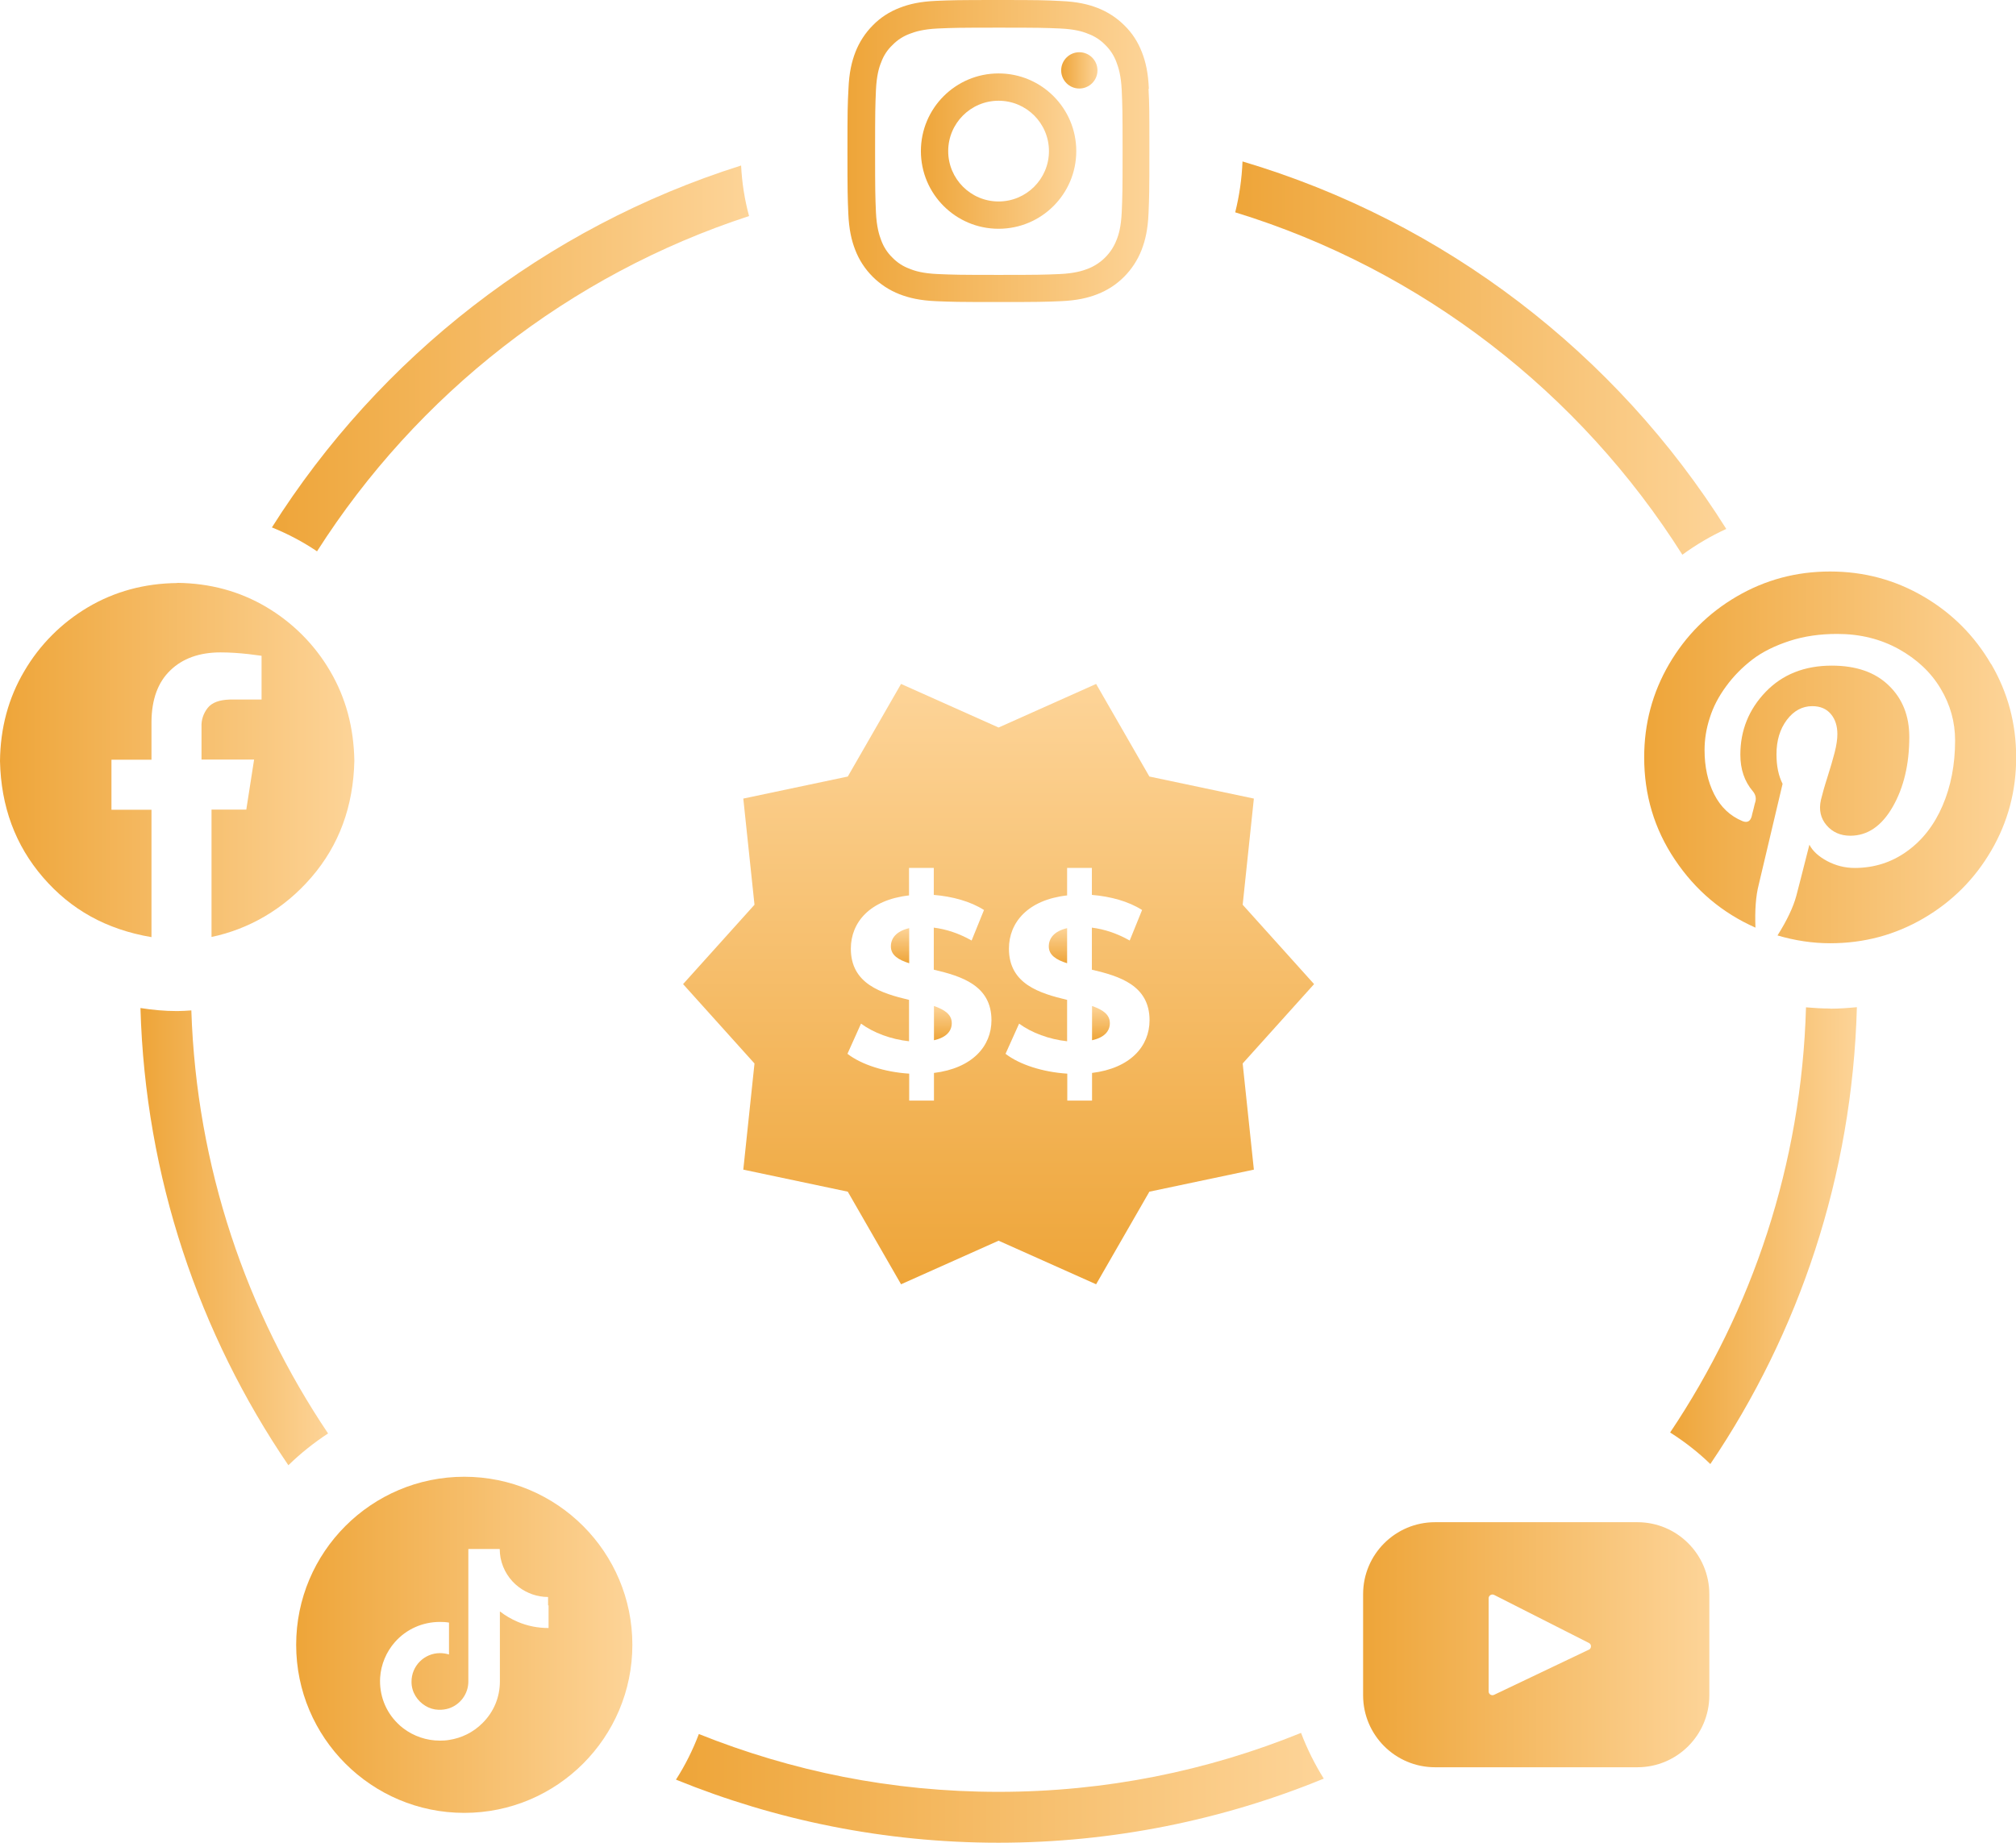
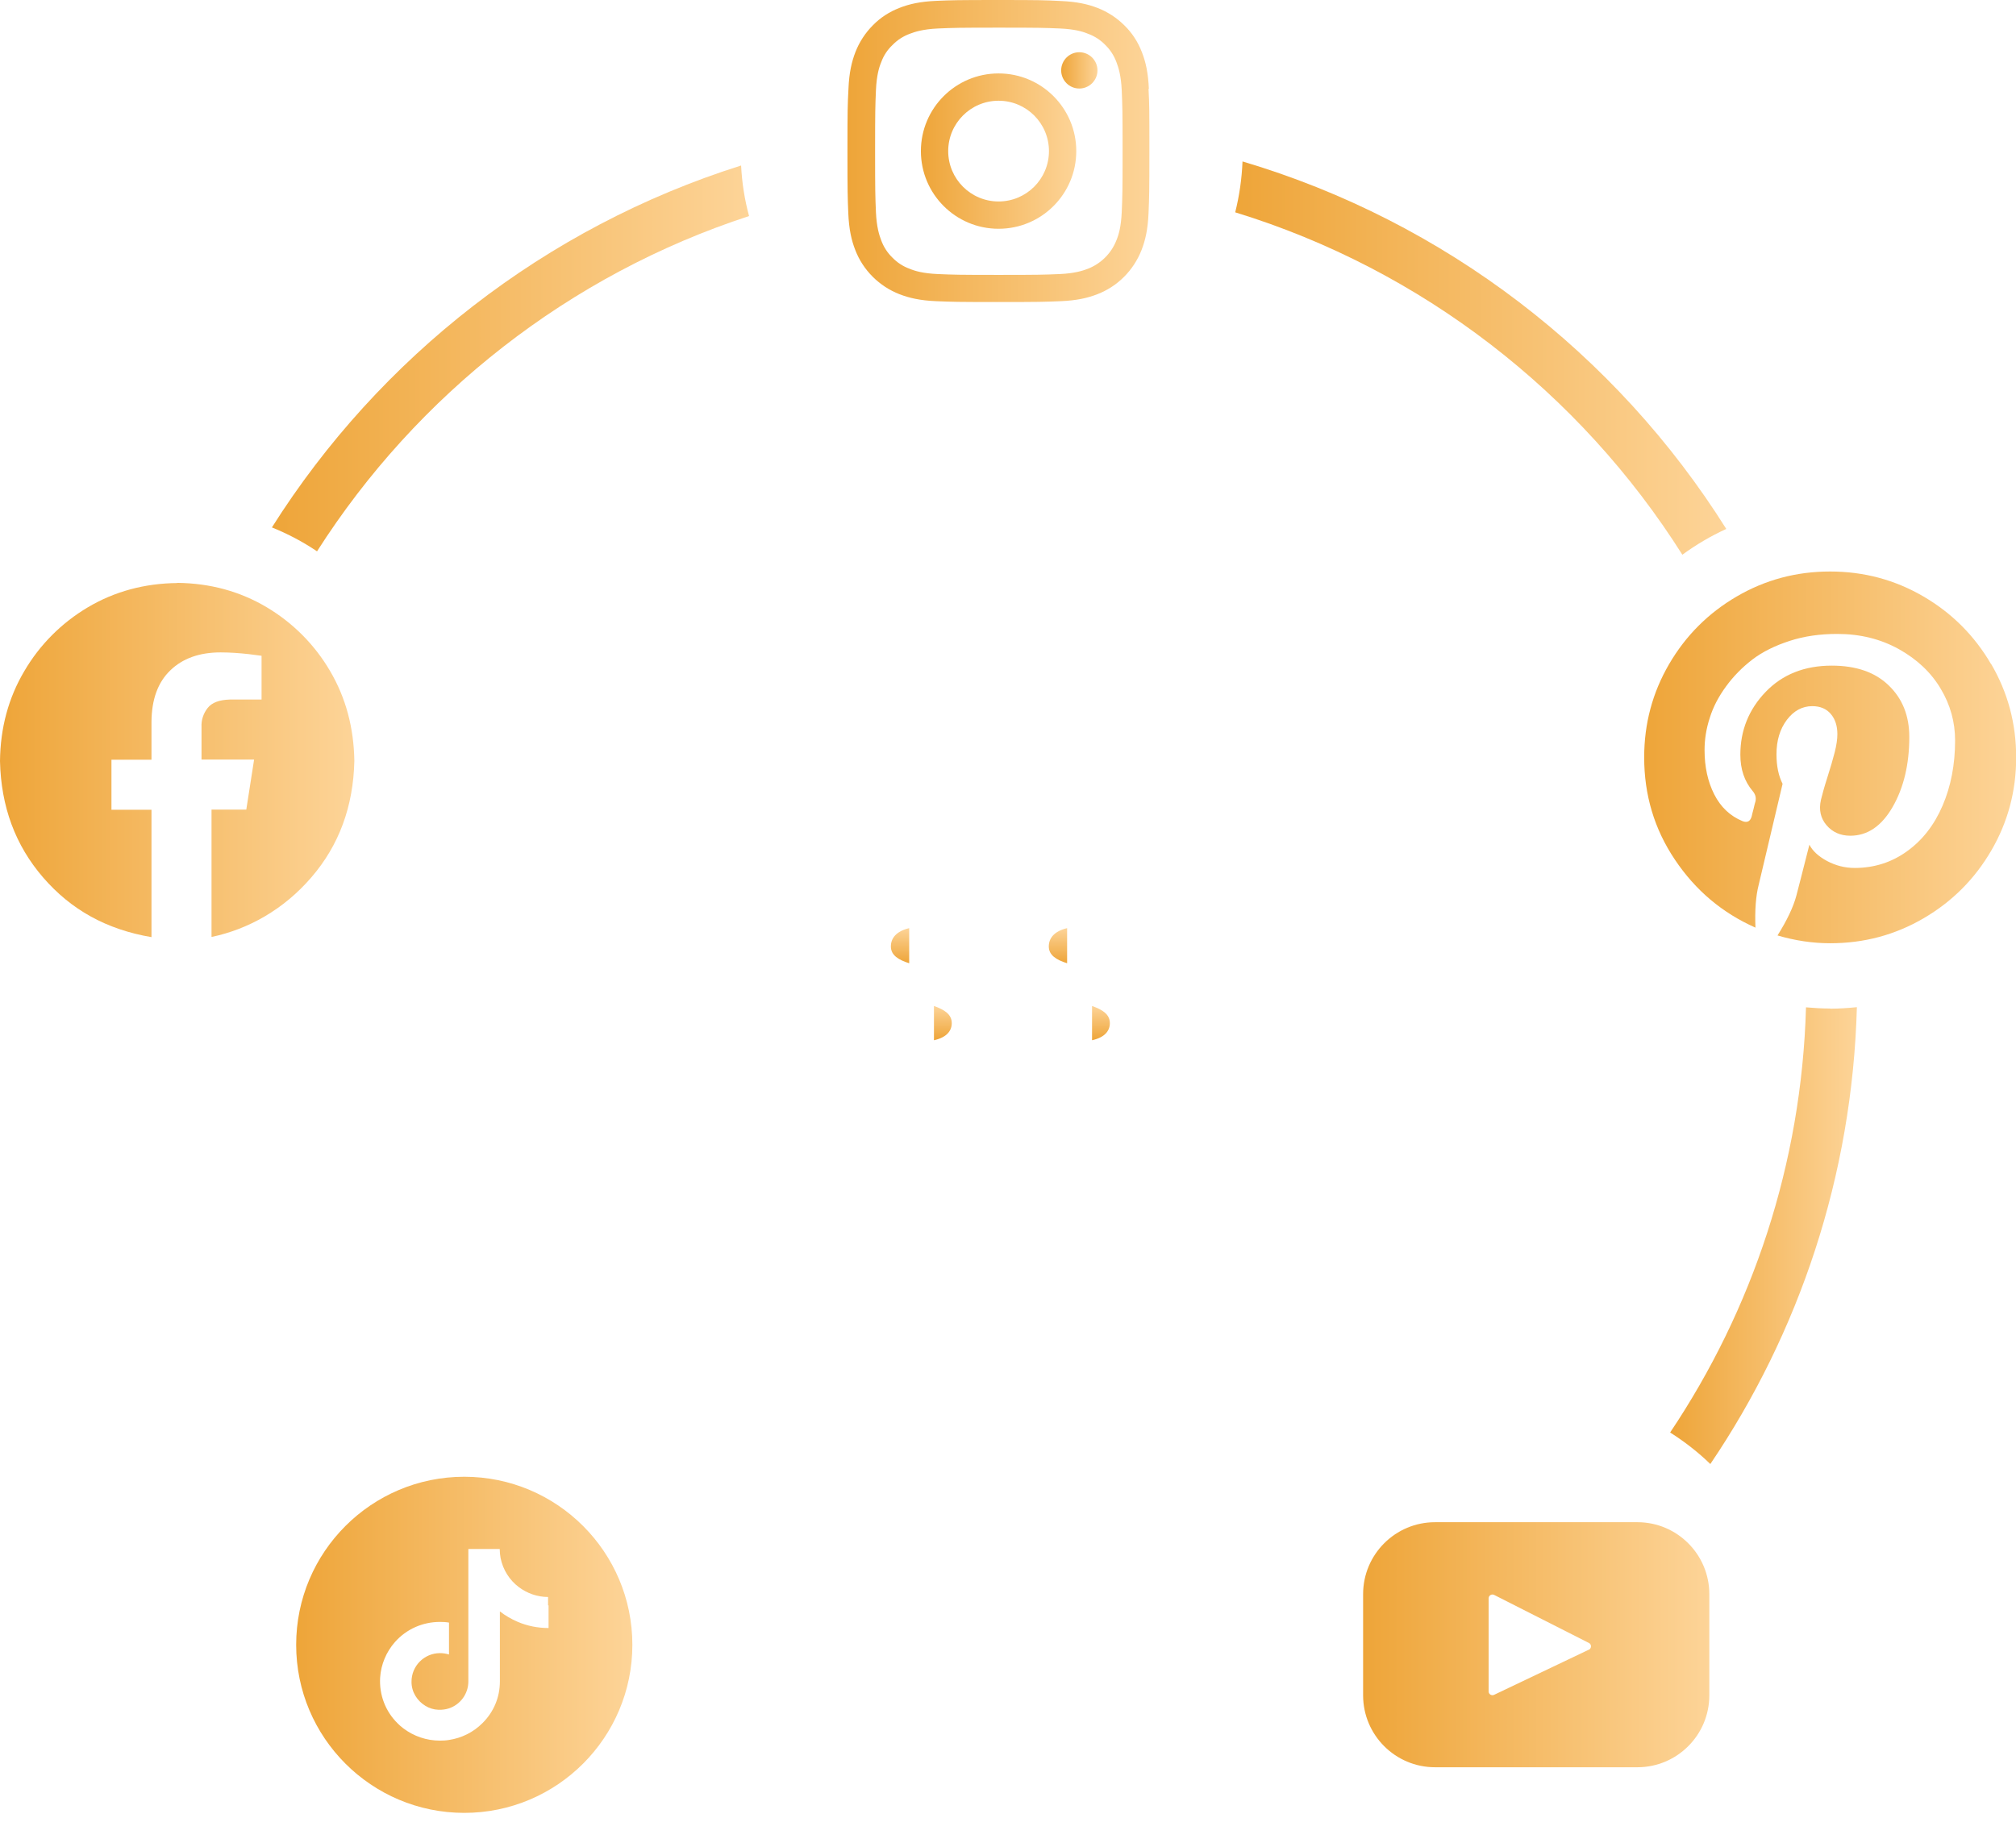
<svg xmlns="http://www.w3.org/2000/svg" xmlns:xlink="http://www.w3.org/1999/xlink" id="Camada_2" data-name="Camada 2" viewBox="0 0 118.85 108.66">
  <defs>
    <style>      .cls-1 {        fill: url(#Gradiente_sem_nome_11-2);      }      .cls-1, .cls-2, .cls-3, .cls-4, .cls-5, .cls-6, .cls-7, .cls-8, .cls-9, .cls-10, .cls-11, .cls-12, .cls-13, .cls-14, .cls-15, .cls-16, .cls-17 {        stroke-width: 0px;      }      .cls-2 {        fill: url(#Gradiente_sem_nome_11-12);      }      .cls-3 {        fill: url(#Gradiente_sem_nome_11-10);      }      .cls-4 {        fill: url(#Gradiente_sem_nome_11-3);      }      .cls-5 {        fill: url(#Gradiente_sem_nome_11-13);      }      .cls-6 {        fill: url(#Gradiente_sem_nome_11-11);      }      .cls-7 {        fill: url(#Gradiente_sem_nome_11-4);      }      .cls-8 {        fill: url(#Gradiente_sem_nome_11-14);      }      .cls-9 {        fill: url(#Gradiente_sem_nome_11);      }      .cls-10 {        fill: url(#Gradiente_sem_nome_11-7);      }      .cls-11 {        fill: url(#Gradiente_sem_nome_11-17);      }      .cls-12 {        fill: url(#Gradiente_sem_nome_11-5);      }      .cls-13 {        fill: url(#Gradiente_sem_nome_11-9);      }      .cls-14 {        fill: url(#Gradiente_sem_nome_11-6);      }      .cls-15 {        fill: url(#Gradiente_sem_nome_11-8);        fill-rule: evenodd;      }      .cls-16 {        fill: url(#Gradiente_sem_nome_11-15);      }      .cls-17 {        fill: url(#Gradiente_sem_nome_11-16);      }    </style>
    <linearGradient id="Gradiente_sem_nome_11" data-name="Gradiente sem nome 11" x1="55.59" y1="61.33" x2="55.59" y2="59.32" gradientUnits="userSpaceOnUse">
      <stop offset="0" stop-color="#eea539" />
      <stop offset="1" stop-color="#fdd498" />
    </linearGradient>
    <linearGradient id="Gradiente_sem_nome_11-2" data-name="Gradiente sem nome 11" x1="53.06" y1="56.81" x2="53.06" y2="54.73" xlink:href="#Gradiente_sem_nome_11" />
    <linearGradient id="Gradiente_sem_nome_11-3" data-name="Gradiente sem nome 11" x1="62.37" y1="56.81" x2="62.37" y2="54.73" xlink:href="#Gradiente_sem_nome_11" />
    <linearGradient id="Gradiente_sem_nome_11-4" data-name="Gradiente sem nome 11" x1="58.87" y1="75.73" x2="58.87" y2="40.34" xlink:href="#Gradiente_sem_nome_11" />
    <linearGradient id="Gradiente_sem_nome_11-5" data-name="Gradiente sem nome 11" x1="64.9" x2="64.9" xlink:href="#Gradiente_sem_nome_11" />
    <linearGradient id="Gradiente_sem_nome_11-6" data-name="Gradiente sem nome 11" x1="17.47" y1="96.99" x2="37.28" y2="96.99" xlink:href="#Gradiente_sem_nome_11" />
    <linearGradient id="Gradiente_sem_nome_11-7" data-name="Gradiente sem nome 11" x1="96.94" y1="44.66" x2="118.85" y2="44.66" xlink:href="#Gradiente_sem_nome_11" />
    <linearGradient id="Gradiente_sem_nome_11-8" data-name="Gradiente sem nome 11" x1="0" y1="44.82" x2="20.89" y2="44.82" xlink:href="#Gradiente_sem_nome_11" />
    <linearGradient id="Gradiente_sem_nome_11-9" data-name="Gradiente sem nome 11" x1="80.36" y1="96.99" x2="100.77" y2="96.99" xlink:href="#Gradiente_sem_nome_11" />
    <linearGradient id="Gradiente_sem_nome_11-10" data-name="Gradiente sem nome 11" x1="49.96" y1="8.91" x2="67.78" y2="8.91" xlink:href="#Gradiente_sem_nome_11" />
    <linearGradient id="Gradiente_sem_nome_11-11" data-name="Gradiente sem nome 11" x1="54.3" y1="8.91" x2="63.45" y2="8.91" xlink:href="#Gradiente_sem_nome_11" />
    <linearGradient id="Gradiente_sem_nome_11-12" data-name="Gradiente sem nome 11" x1="62.56" y1="4.15" x2="64.7" y2="4.15" xlink:href="#Gradiente_sem_nome_11" />
    <linearGradient id="Gradiente_sem_nome_11-13" data-name="Gradiente sem nome 11" x1="8.28" y1="72.94" x2="19.35" y2="72.94" xlink:href="#Gradiente_sem_nome_11" />
    <linearGradient id="Gradiente_sem_nome_11-14" data-name="Gradiente sem nome 11" x1="39.85" y1="105.42" x2="78.04" y2="105.42" xlink:href="#Gradiente_sem_nome_11" />
    <linearGradient id="Gradiente_sem_nome_11-15" data-name="Gradiente sem nome 11" x1="98.46" y1="72.86" x2="109.47" y2="72.86" xlink:href="#Gradiente_sem_nome_11" />
    <linearGradient id="Gradiente_sem_nome_11-16" data-name="Gradiente sem nome 11" x1="72.82" y1="21.11" x2="101.76" y2="21.11" xlink:href="#Gradiente_sem_nome_11" />
    <linearGradient id="Gradiente_sem_nome_11-17" data-name="Gradiente sem nome 11" x1="16.04" y1="21.13" x2="44.17" y2="21.13" xlink:href="#Gradiente_sem_nome_11" />
  </defs>
  <g id="Camada_1-2" data-name="Camada 1">
    <g>
      <g>
        <path class="cls-9" d="M55.06,59.32v2.02c.73-.16,1.05-.54,1.05-1.01,0-.51-.42-.79-1.05-1.01Z" />
        <path class="cls-1" d="M52.52,55.81c0,.51.44.79,1.08.99v-2.07c-.77.18-1.08.6-1.08,1.08Z" />
        <path class="cls-4" d="M61.83,55.81c0,.51.44.79,1.08.99v-2.07c-.77.18-1.08.6-1.08,1.08Z" />
-         <path class="cls-7" d="M77.47,58.03l-4.21-4.68.66-6.26-6.16-1.3-3.14-5.46-5.75,2.57-5.75-2.57-3.14,5.46-6.16,1.3.66,6.26-4.21,4.68,4.21,4.68-.66,6.26,6.16,1.3,3.14,5.46,5.75-2.57,5.75,2.57,3.14-5.46,6.16-1.3-.66-6.26,4.21-4.68ZM55.06,63.26v1.64h-1.46v-1.59c-1.45-.09-2.83-.54-3.64-1.17l.8-1.78c.73.54,1.78.93,2.83,1.04v-2.44c-1.62-.39-3.43-.93-3.43-3.02,0-1.55,1.12-2.88,3.43-3.14v-1.62h1.46v1.59c1.09.09,2.16.38,2.96.89l-.73,1.8c-.74-.42-1.5-.67-2.23-.76v2.48c1.62.38,3.4.92,3.4,2.98,0,1.52-1.11,2.83-3.4,3.11ZM64.38,63.26v1.64h-1.46v-1.59c-1.45-.09-2.83-.54-3.64-1.17l.8-1.78c.73.54,1.78.93,2.83,1.04v-2.44c-1.62-.39-3.43-.93-3.43-3.02,0-1.55,1.12-2.88,3.43-3.14v-1.62h1.46v1.59c1.1.09,2.16.38,2.96.89l-.73,1.8c-.74-.42-1.5-.67-2.23-.76v2.48c1.62.38,3.4.92,3.4,2.98,0,1.52-1.11,2.83-3.4,3.11Z" />
        <path class="cls-12" d="M64.38,59.32v2.02c.73-.16,1.05-.54,1.05-1.01,0-.51-.42-.79-1.05-1.01Z" />
      </g>
      <path class="cls-14" d="M27.37,87.08c-5.47,0-9.91,4.44-9.91,9.91s4.44,9.91,9.91,9.91,9.91-4.44,9.91-9.91-4.44-9.91-9.91-9.91ZM32.34,94.66v1.34c-.63,0-1.25-.12-1.83-.37-.37-.16-.72-.36-1.04-.61v4.13c0,.93-.36,1.8-1.03,2.46-.54.54-1.23.88-1.97.99-.17.03-.35.04-.53.04-.8,0-1.55-.26-2.17-.73-.12-.09-.23-.19-.33-.29-.72-.71-1.09-1.68-1.03-2.7.05-.77.36-1.51.87-2.09.68-.77,1.64-1.19,2.66-1.19.18,0,.36.01.53.04v1.88c-.17-.05-.34-.08-.53-.08-.93,0-1.69.76-1.68,1.7,0,.6.34,1.12.82,1.41.23.14.49.22.76.23.22.01.43-.02.62-.08.67-.22,1.15-.85,1.15-1.59v-2.76s0-5.05,0-5.05h1.85c0,.18.02.36.05.53.14.7.53,1.31,1.08,1.72.48.36,1.08.58,1.72.58,0,0,0,0,0,0v.5h0Z" />
      <path class="cls-10" d="M117.38,39.16c-.98-1.68-2.31-3.01-3.99-3.99-1.68-.98-3.51-1.47-5.5-1.47s-3.82.49-5.5,1.47c-1.68.98-3.01,2.31-3.99,3.99-.98,1.68-1.47,3.51-1.47,5.5,0,2.22.6,4.23,1.81,6.03,1.21,1.81,2.79,3.14,4.75,4.01-.04-1.02.02-1.86.19-2.52l1.41-5.96c-.24-.47-.36-1.05-.36-1.74,0-.81.2-1.48.61-2.03.41-.54.91-.81,1.5-.81.48,0,.84.16,1.1.47.26.31.38.71.38,1.18,0,.29-.05.65-.16,1.08-.11.42-.25.91-.43,1.47-.18.56-.3,1-.38,1.33-.13.58-.02,1.08.33,1.49.35.41.82.62,1.4.62,1.02,0,1.85-.57,2.5-1.7.65-1.13.98-2.51.98-4.12,0-1.25-.4-2.26-1.21-3.04-.8-.78-1.92-1.17-3.36-1.17-1.61,0-2.91.52-3.9,1.55-.99,1.03-1.49,2.27-1.49,3.7,0,.86.24,1.57.73,2.15.16.19.21.39.16.61-.02.06-.06.2-.11.43-.06.23-.1.38-.11.44-.08.3-.26.4-.54.29-.73-.3-1.29-.83-1.67-1.58-.38-.75-.57-1.62-.57-2.61,0-.64.1-1.27.31-1.91.2-.64.52-1.25.96-1.85.43-.59.95-1.12,1.55-1.58.6-.46,1.34-.82,2.2-1.1s1.8-.41,2.8-.41c1.35,0,2.56.3,3.64.9,1.07.6,1.89,1.37,2.46,2.33.57.95.85,1.97.85,3.05,0,1.43-.25,2.71-.74,3.85-.49,1.14-1.19,2.04-2.1,2.69-.9.65-1.93.98-3.08.98-.58,0-1.12-.14-1.63-.41-.5-.27-.85-.59-1.04-.96-.43,1.68-.68,2.69-.77,3.01-.18.67-.55,1.45-1.11,2.34,1.02.3,2.05.46,3.11.46,1.99,0,3.82-.49,5.5-1.47,1.68-.98,3.01-2.31,3.99-3.99.98-1.68,1.47-3.51,1.47-5.5,0-1.99-.49-3.82-1.47-5.5Z" />
      <path class="cls-15" d="M10.44,34.37c1.95.02,3.7.5,5.27,1.43,1.55.92,2.84,2.21,3.75,3.77.93,1.58,1.4,3.35,1.43,5.3-.06,2.68-.9,4.97-2.53,6.86-1.63,1.9-3.73,3.07-5.89,3.52v-7.51h2.05l.46-2.95h-3.1v-1.93c-.02-.4.11-.79.36-1.11.25-.32.68-.48,1.31-.5h1.87v-2.58s-.28-.04-.77-.1c-.55-.06-1.1-.1-1.65-.1-1.25,0-2.24.36-2.96,1.06-.73.7-1.1,1.71-1.11,3.03v2.24h-2.36v2.95h2.36v7.51c-2.66-.45-4.75-1.62-6.39-3.52S.06,47.56,0,44.88c.02-1.96.5-3.73,1.43-5.3.91-1.56,2.2-2.85,3.75-3.77,1.57-.93,3.33-1.41,5.27-1.43h0Z" />
      <path class="cls-13" d="M96.53,89.76h-11.93c-2.34,0-4.24,1.9-4.24,4.24v5.97c0,2.34,1.9,4.24,4.24,4.24h11.93c2.34,0,4.24-1.9,4.24-4.24v-5.97c0-2.34-1.9-4.24-4.24-4.24ZM93.66,97.28l-5.58,2.66c-.15.07-.32-.04-.32-.2v-5.49c0-.17.18-.28.33-.2l5.58,2.83c.17.08.16.32,0,.4Z" />
      <g>
        <path class="cls-3" d="M67.73,5.24c-.04-.95-.19-1.6-.41-2.16-.23-.6-.57-1.13-1.03-1.58-.45-.45-.99-.8-1.58-1.03-.57-.22-1.21-.37-2.16-.41-.95-.05-1.26-.06-3.68-.06s-2.72.01-3.67.05c-.95.04-1.6.19-2.16.41-.6.23-1.13.57-1.58,1.03-.45.45-.8.99-1.03,1.58-.22.57-.37,1.21-.41,2.16-.05.95-.06,1.26-.06,3.68s.01,2.72.05,3.67c.04.95.19,1.6.41,2.16.23.6.58,1.13,1.03,1.58.45.45.99.8,1.58,1.03.57.22,1.21.37,2.16.41.95.04,1.25.05,3.67.05s2.72-.01,3.67-.05c.95-.04,1.6-.19,2.16-.41,1.2-.46,2.14-1.41,2.61-2.61.22-.57.37-1.21.41-2.16.04-.95.05-1.25.05-3.67s0-2.72-.05-3.67ZM66.13,12.51c-.04.87-.18,1.34-.31,1.65-.3.78-.92,1.39-1.69,1.69-.31.12-.79.27-1.65.31-.94.04-1.22.05-3.6.05s-2.66-.01-3.6-.05c-.87-.04-1.34-.18-1.65-.31-.39-.14-.74-.37-1.02-.66-.3-.29-.52-.64-.66-1.02-.12-.31-.27-.79-.31-1.65-.04-.94-.05-1.22-.05-3.6s.01-2.66.05-3.6c.04-.87.18-1.34.31-1.65.14-.39.37-.74.67-1.02.29-.3.64-.52,1.02-.66.31-.12.79-.27,1.65-.31.94-.04,1.22-.05,3.6-.05s2.66.01,3.6.05c.87.04,1.34.18,1.65.31.39.14.74.37,1.02.66.3.29.52.64.66,1.02.12.31.27.79.31,1.65.04.94.05,1.22.05,3.6s-.01,2.66-.05,3.6Z" />
        <path class="cls-6" d="M58.87,4.33c-2.53,0-4.58,2.05-4.58,4.58s2.05,4.58,4.58,4.58,4.58-2.05,4.58-4.58-2.05-4.58-4.58-4.58ZM58.87,11.88c-1.64,0-2.97-1.33-2.97-2.97s1.33-2.97,2.97-2.97,2.97,1.33,2.97,2.97-1.33,2.97-2.97,2.97Z" />
        <path class="cls-2" d="M64.7,4.15c0,.59-.48,1.07-1.07,1.07s-1.07-.48-1.07-1.07.48-1.07,1.07-1.07,1.07.48,1.07,1.07Z" />
      </g>
-       <path class="cls-5" d="M19.35,84.54c-4.83-7.18-7.77-15.74-8.07-24.96-.28.02-.56.04-.84.04-.74,0-1.46-.07-2.16-.18.28,9.97,3.46,19.23,8.72,26.96.72-.7,1.51-1.33,2.35-1.88Z" />
-       <path class="cls-8" d="M76.71,102.18c-5.51,2.24-11.53,3.48-17.84,3.48s-12.2-1.22-17.67-3.41c-.36.95-.81,1.85-1.35,2.69,5.87,2.39,12.29,3.72,19.02,3.72s13.26-1.35,19.17-3.78c-.53-.85-.98-1.75-1.34-2.7Z" />
      <path class="cls-16" d="M107.89,59.47c-.48,0-.95-.03-1.42-.07-.26,9.25-3.17,17.85-8.01,25.07.85.54,1.65,1.16,2.37,1.86,5.23-7.73,8.37-16.98,8.64-26.94-.52.05-1.04.09-1.58.09Z" />
      <g>
        <path class="cls-17" d="M73.25,9.52c-.04,1.03-.19,2.04-.43,3,11.01,3.38,20.33,10.64,26.36,20.19.81-.59,1.67-1.1,2.59-1.52-6.48-10.32-16.59-18.13-28.52-21.67Z" />
        <path class="cls-11" d="M43.69,9.76c-11.54,3.64-21.32,11.3-27.66,21.34.94.38,1.83.85,2.66,1.41,5.89-9.24,14.87-16.31,25.47-19.77-.26-.96-.42-1.96-.47-2.99Z" />
      </g>
    </g>
  </g>
</svg>